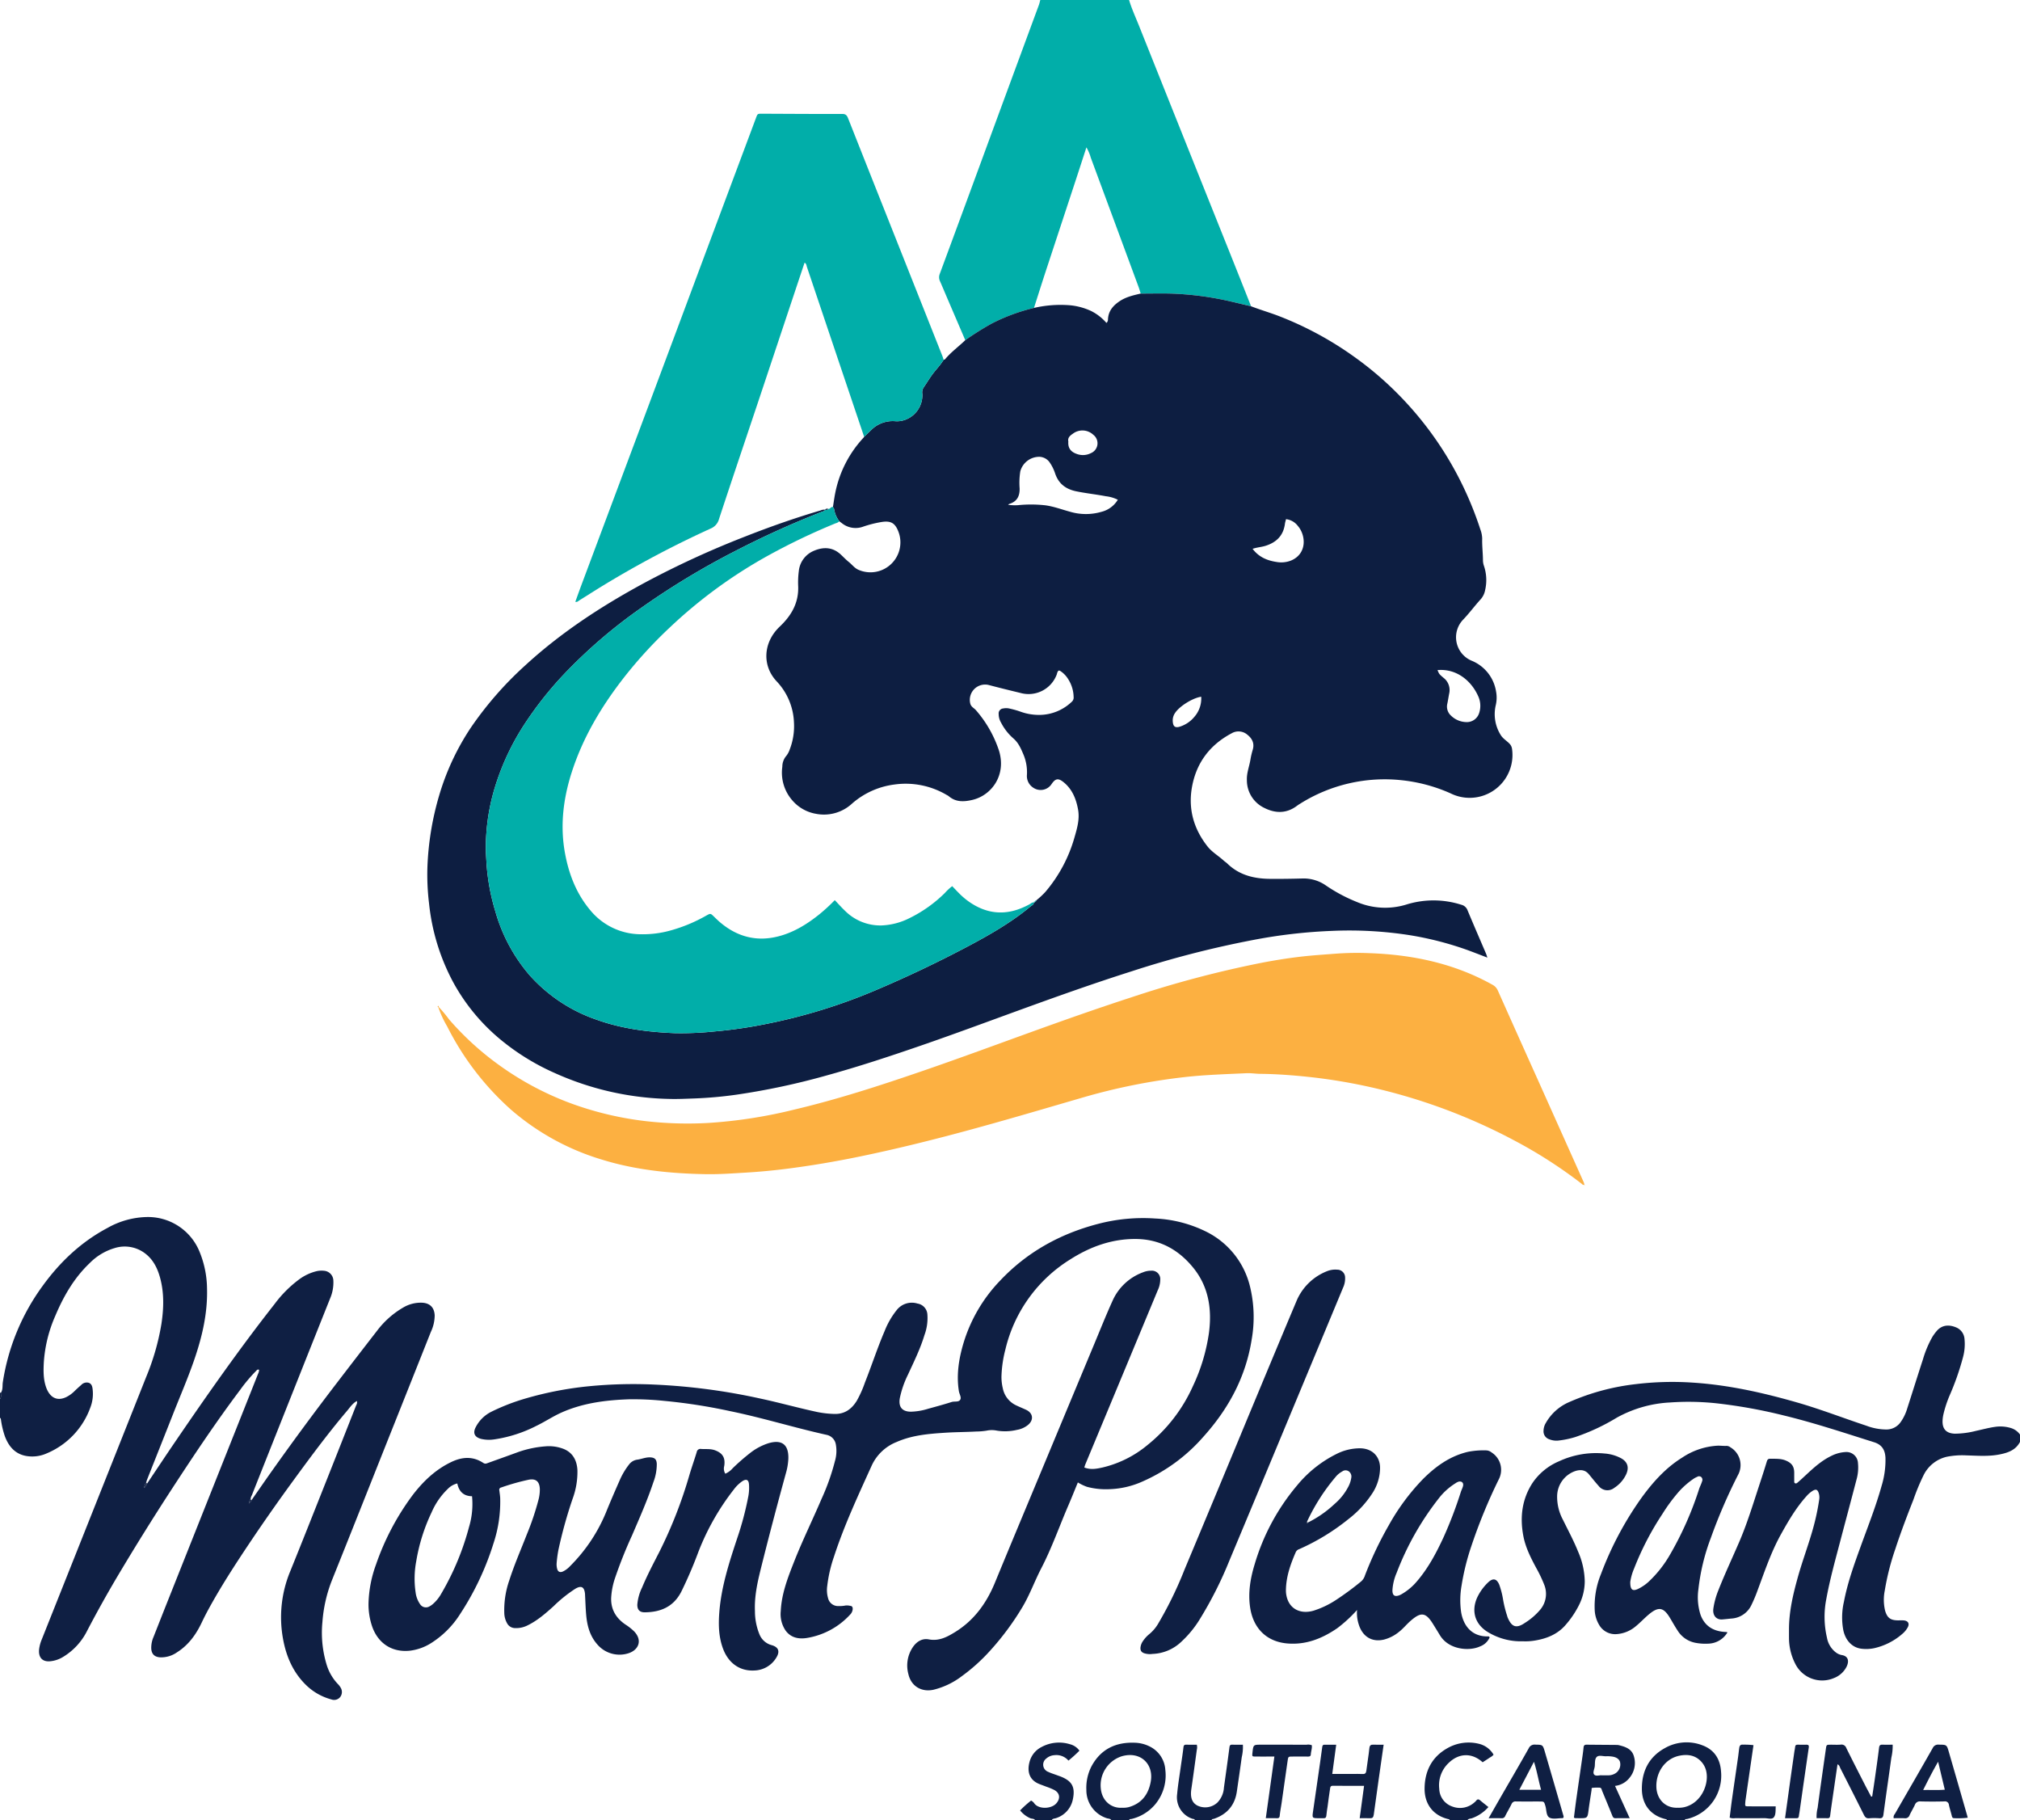
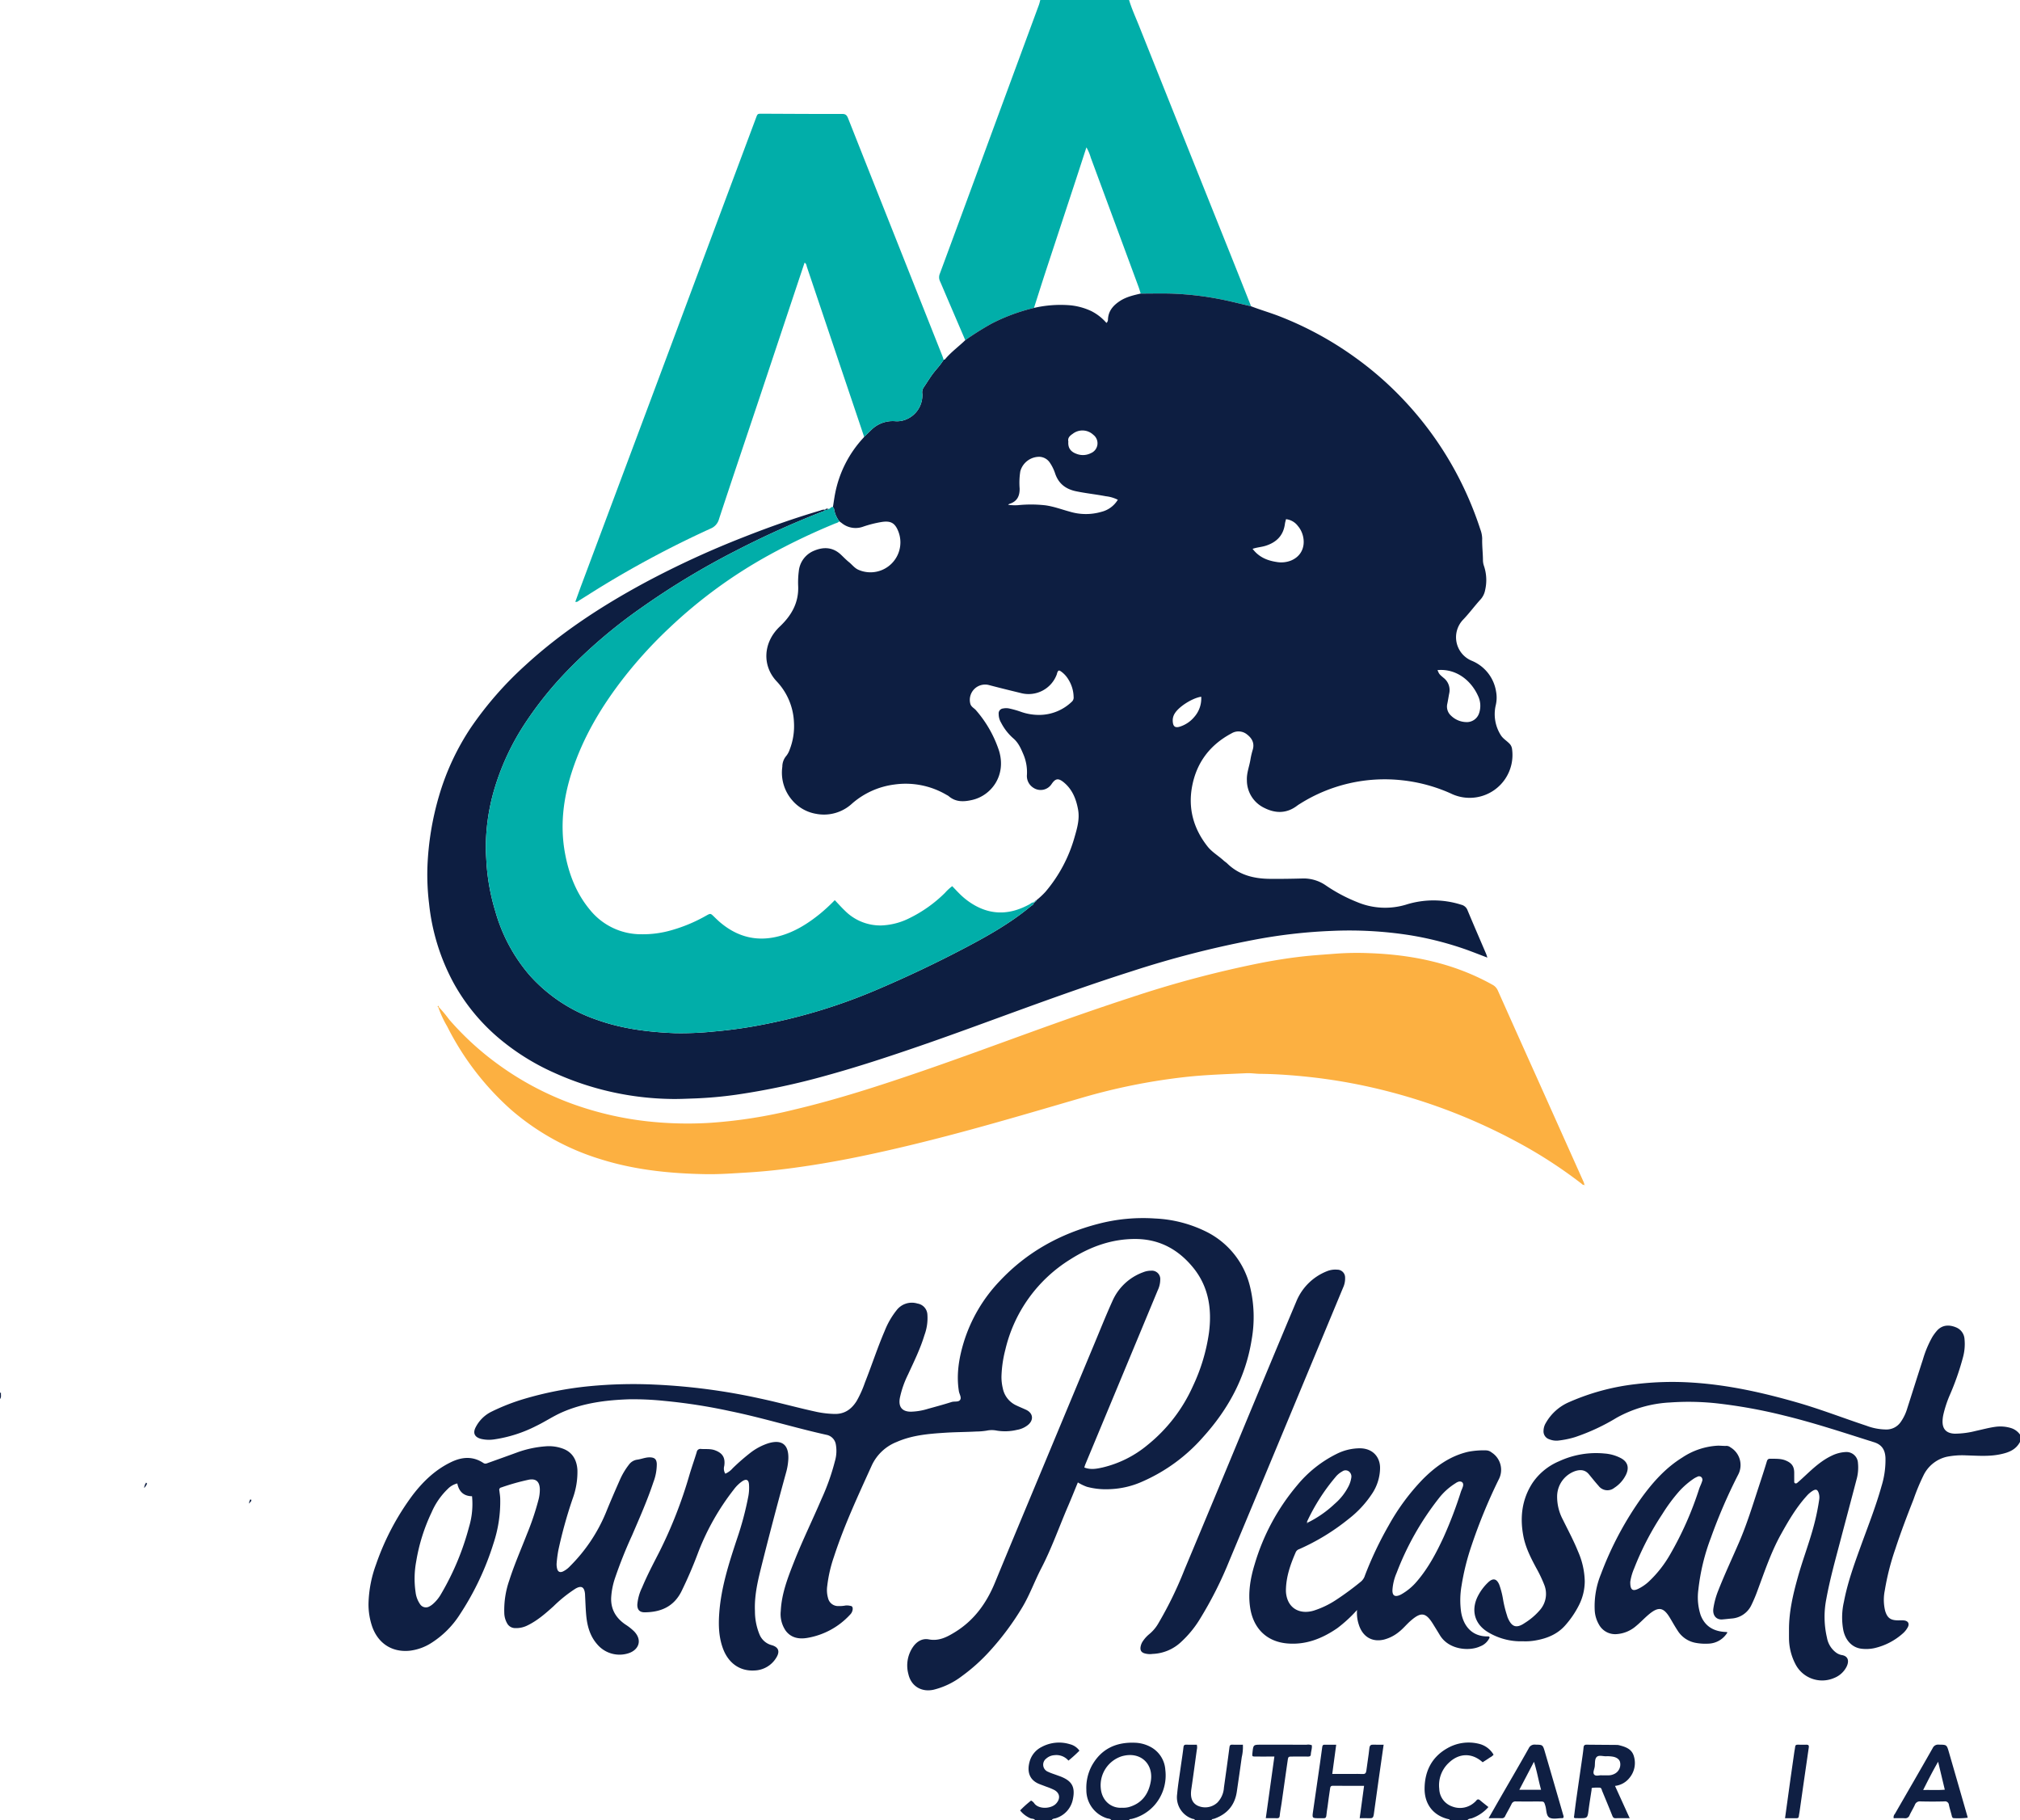
<svg xmlns="http://www.w3.org/2000/svg" width="776.413" height="699.436" viewBox="0 0 776.413 699.436">
  <g id="a0a5a5af-1ba4-4eb8-99a6-e9a4074e66b9" data-name="Layer 2">
    <g id="e4cd8037-6064-4dfd-bf6b-8612a68921f5" data-name="Layer 1">
      <g>
-         <path d="M96.631,576.555c2.752-3.941,5.477-7.902,8.26-11.82q11.89-16.74,24.382-33.035,7.789-10.174,15.644-20.298a33.875,33.875,0,0,1,9.954-8.879,13.231,13.231,0,0,1,7.451-1.912c2.961.183,4.602,1.863,4.759,4.856a15.064,15.064,0,0,1-1.484,6.379q-7.936,19.991-15.909,39.967c-7.377,18.528-14.711,37.072-22.151,55.574a54.481,54.481,0,0,0-3.608,15.899,42.115,42.115,0,0,0,1.664,16.572,18.668,18.668,0,0,0,4.334,7.348,6.35,6.35,0,0,1,.968,1.268,3.163,3.163,0,0,1-.085,3.595,2.988,2.988,0,0,1-3.424.998,22.125,22.125,0,0,1-9.811-5.595c-4.95-4.858-7.558-10.925-8.78-17.632a46.058,46.058,0,0,1,2.778-26.068c4.687-11.558,9.264-23.16,13.87-34.75q5.689-14.317,11.324-28.654c.234-.594.684-1.17.393-1.986-1.659.905-2.637,2.454-3.772,3.794-7.425,8.765-14.245,18-21.013,27.273q-8.741,11.977-16.985,24.302c-5.374,8.053-10.632,16.185-15.272,24.694q-1.34,2.458-2.54,4.992c-2.214,4.671-5.124,8.75-9.587,11.55a10.617,10.617,0,0,1-6.413,1.899c-2.129-.128-3.303-1.194-3.435-3.337a10.37,10.37,0,0,1,.86-4.482c1.642-4.156,3.271-8.317,4.923-12.47q15.011-37.741,30.03-75.479,2.625-6.598,5.24-13.201a3.771,3.771,0,0,0,.395-1.522c-.634-.306-.903.181-1.196.466a60.46,60.46,0,0,0-6.052,7.194c-9.159,12.175-17.617,24.835-25.936,37.593Q55.41,588.515,45.116,605.817,39.044,616.07,33.52,626.628a24.477,24.477,0,0,1-9.556,10.264A11.579,11.579,0,0,1,19.242,638.4c-2.835.258-4.538-1.354-4.213-4.587a14.375,14.375,0,0,1,1.038-3.844Q28.362,599.114,40.637,568.251q7.804-19.613,15.599-39.23a92.274,92.274,0,0,0,5.82-20.334c.906-6.044,1.077-12.091-.632-18.045-1.033-3.6-2.716-6.828-5.827-9.108a12.922,12.922,0,0,0-11.595-1.898,22.243,22.243,0,0,0-9.498,5.723c-6.024,5.717-10.067,12.74-13.257,20.313a52.879,52.879,0,0,0-4.399,17.762c-.174,3.267-.238,6.552.888,9.709a9.859,9.859,0,0,0,.741,1.633c1.603,2.764,4.078,3.492,6.987,2.098a12.115,12.115,0,0,0,3.226-2.343c.81-.793,1.654-1.553,2.512-2.295a2.865,2.865,0,0,1,2.929-.849c1.204.433,1.384,1.619,1.491,2.642a14.644,14.644,0,0,1-.907,6.884A30.182,30.182,0,0,1,17.935,558.518a13.629,13.629,0,0,1-8.021.955c-4.162-.806-6.529-3.626-7.989-7.393A33.357,33.357,0,0,1,.359,545.502c-.046-.273-.078-.521-.359-.649v-7.227c.61-.736.278-1.61.353-2.424.829-1.224.522-2.681.728-4.011A84.231,84.231,0,0,1,16.352,494.196c6.701-9.26,14.846-16.965,25.002-22.343a31.977,31.977,0,0,1,15.274-4.174,21.367,21.367,0,0,1,20.076,13.352A38.123,38.123,0,0,1,79.569,495.037c.288,9.69-1.925,18.915-5.072,27.97-2.408,6.93-5.332,13.662-8.017,20.485-3.321,8.437-6.682,16.857-10.019,25.287a8.934,8.934,0,0,0-.264.953,3.748,3.748,0,0,0-.777,2.073,5.591,5.591,0,0,0,1.102-1.667c3.498-5.215,6.962-10.453,10.501-15.64,12.379-18.149,24.964-36.151,38.551-53.428a45.437,45.437,0,0,1,9.292-9.337,18.607,18.607,0,0,1,7.016-3.284,8.927,8.927,0,0,1,2.785-.105,3.877,3.877,0,0,1,3.466,3.783,15.485,15.485,0,0,1-1.246,6.83q-6.715,16.816-13.403,33.643-8.357,21.006-16.691,42.021a2.981,2.981,0,0,0-.459,1.514c-.512.368-.394.965-.734,1.682C96.123,577.29,96.522,577.038,96.631,576.555Z" style="fill: #0f1f43" />
        <path d="M371.014,130.726q-3.474-8.095-6.946-16.191c-.92-2.147-1.814-4.305-2.756-6.442a3.534,3.534,0,0,1-.092-2.872q9.838-26.563,19.594-53.156,9.239-25.076,18.493-50.148c.229-.621.364-1.278.543-1.917h34.124c1.013,3.393,2.503,6.605,3.812,9.883q17.52,43.879,35.098,87.735,4.013,10.032,7.986,20.08c-2.649-.627-5.296-1.262-7.947-1.881a119.982,119.982,0,0,0-20.487-2.898c-4.651-.265-9.327-.088-13.992-.109-.285-.886-.538-1.785-.86-2.658q-9.148-24.781-18.325-49.551a16.995,16.995,0,0,0-1.679-3.975c-1.429,4.39-2.758,8.513-4.111,12.627q-5.724,17.397-11.46,34.791c-1.559,4.751-3.057,9.522-4.582,14.284a71.836,71.836,0,0,0-16.266,6.01A111.807,111.807,0,0,0,371.014,130.726Z" style="fill: #01aea9" />
        <path d="M776.413,554.088c-1.635,3.181-4.651,4.187-7.82,4.82-4.228.845-8.518.489-12.783.369a30.516,30.516,0,0,0-7.562.537,13.264,13.264,0,0,0-8.928,7.149,81.642,81.642,0,0,0-3.834,9.233c-2.467,6.266-4.871,12.556-6.962,18.962a96.387,96.387,0,0,0-4.087,16.056,17.971,17.971,0,0,0,.129,7.744c.817,2.775,2.079,3.691,4.93,3.718.736.007,1.475-.045,2.207.014,1.73.141,2.367,1.262,1.502,2.767a8.591,8.591,0,0,1-1.749,2.174,24.724,24.724,0,0,1-11.072,5.733,14.964,14.964,0,0,1-4.778.225c-3.515-.364-6.146-2.969-7.068-6.945a26.652,26.652,0,0,1,.2-11.119c1.415-7.429,3.989-14.509,6.56-21.592,2.752-7.582,5.727-15.089,7.9-22.871a33.968,33.968,0,0,0,1.505-10.85c-.153-3.117-1.426-5.059-4.373-5.986-11.506-3.619-22.952-7.443-34.69-10.288a198.037,198.037,0,0,0-25.912-4.677,100.893,100.893,0,0,0-17.797-.317,46.999,46.999,0,0,0-20.57,5.88,79.697,79.697,0,0,1-15.935,7.423,35.333,35.333,0,0,1-6.637,1.356,7.329,7.329,0,0,1-3.33-.528,3.171,3.171,0,0,1-2.182-3.251,5.998,5.998,0,0,1,.9-3.036,18.774,18.774,0,0,1,8.935-7.98,88.008,88.008,0,0,1,25.555-6.903,117.005,117.005,0,0,1,21.976-.589c13.746.886,27.12,3.888,40.329,7.695,8.913,2.569,17.555,5.939,26.353,8.847a21.953,21.953,0,0,0,7.82,1.47,6.657,6.657,0,0,0,5.317-2.733,17.799,17.799,0,0,0,2.61-5.371c2.024-6.283,3.991-12.585,6.04-18.859a40.244,40.244,0,0,1,3.638-8.647,18.801,18.801,0,0,1,1.528-2.103c2.215-2.705,5.158-2.6,7.805-1.42a5.2,5.2,0,0,1,3.006,4.423,19.251,19.251,0,0,1-.583,6.936,101.637,101.637,0,0,1-5.23,14.89,44.545,44.545,0,0,0-2.291,7.027,14.136,14.136,0,0,0-.331,2.37c-.159,3.301,1.421,4.987,4.721,5.097a33.469,33.469,0,0,0,8.101-1.077c2.667-.569,5.292-1.316,8.018-1.629a14.167,14.167,0,0,1,5.511.558,6.685,6.685,0,0,1,3.41,2.487Z" style="fill: #0f1f43" />
        <path d="M427.148,699.436c-.422-.617-1.158-.529-1.747-.734a11.309,11.309,0,0,1-7.845-10.898,17.959,17.959,0,0,1,2.077-9.236c3.613-6.532,9.364-9.165,16.63-8.867a13.593,13.593,0,0,1,5.753,1.495,10.758,10.758,0,0,1,5.892,8.956,17.388,17.388,0,0,1-3.911,13.253,17.127,17.127,0,0,1-9.026,5.579c-.347.095-.832-.06-.999.452Zm4.147-4.757a8.61,8.61,0,0,0,2.543-.231c5.002-1.407,7.605-4.95,8.472-9.84,1.192-6.723-3.956-11.801-11.196-9.691a11.711,11.711,0,0,0-8.021,12.225C423.551,692.403,427.527,694.976,431.295,694.679Z" style="fill: #0f1f43" />
-         <path d="M640.722,699.436a.469.469,0,0,0-.405-.35c-5.846-1.356-9.22-5.58-9.243-11.65-.026-6.735,2.68-12.239,8.709-15.596a16.85,16.85,0,0,1,14.664-1.108c4.535,1.722,6.736,5.308,7.055,10.001a17.111,17.111,0,0,1-12.956,18.251c-.347.099-.832-.059-.999.453Zm4.14-4.756a9.961,9.961,0,0,0,2.528-.221c6.399-1.543,9.303-8.431,8.535-13.221a7.996,7.996,0,0,0-1.882-4.117c-2.358-2.676-5.385-3.084-8.602-2.418-5.328,1.103-8.994,6.188-8.793,12.028C636.813,691.496,640.169,694.893,644.862,694.68Z" style="fill: #0f1f43" />
        <path d="M459.264,699.436c-.131-.521-.626-.395-.965-.524a8.689,8.689,0,0,1-5.853-9.45c.299-3.443.884-6.862,1.358-10.29.355-2.57.781-5.132,1.075-7.709.09-.79.36-1.031,1.098-1.013,1.327.032,2.655.009,4.026.009a3.736,3.736,0,0,1,.023,1.852c-.704,5.075-1.372,10.155-2.122,15.223-.461,3.114.224,5.173,2.258,6.275a6.875,6.875,0,0,0,7.776-1.136,9.064,9.064,0,0,0,2.497-5.74c.72-5.14,1.449-10.279,2.113-15.427.096-.745.274-1.078,1.052-1.057,1.329.036,2.659.01,4.117.01a16.87,16.87,0,0,1-.432,4.777c-.602,4.415-1.251,8.824-1.892,13.234-.767,5.271-3.754,8.692-8.735,10.446-.344.121-.832.005-.971.52Z" style="fill: #0f1f43" />
        <path d="M397.842,699.436c-.421-.649-1.189-.458-1.778-.701a10.075,10.075,0,0,1-3.971-3.022,41.674,41.674,0,0,1,4.211-3.785,3.347,3.347,0,0,1,1.317,1.184c1.803,2.246,6.459,2.002,8.331-.051,1.674-1.835,1.489-3.956-.675-5.179a24.743,24.743,0,0,0-3.135-1.298c-.867-.342-1.746-.652-2.614-.993-4.403-1.731-4.641-5.476-3.811-8.522a8.898,8.898,0,0,1,4.644-5.739,14.134,14.134,0,0,1,10.855-1.064,6.377,6.377,0,0,1,3.677,2.484,51.913,51.913,0,0,1-4.219,3.817,6.138,6.138,0,0,0-5.453-2.079,5.177,5.177,0,0,0-3.081,1.293,2.935,2.935,0,0,0,.69,5.085c1.137.546,2.362.907,3.547,1.352.624.234,1.261.437,1.87.705,3.588,1.58,5.163,3.674,4.111,8.574a9.526,9.526,0,0,1-6.56,7.208c-.515.187-1.216.095-1.532.732Z" style="fill: #0f1f43" />
        <path d="M557.219,699.436a.467.467,0,0,0-.405-.35c-5.868-1.332-9.323-5.748-9.255-11.856.075-6.658,2.791-12.053,8.729-15.409a16.399,16.399,0,0,1,12.181-1.702,8.832,8.832,0,0,1,5.601,4.179,4.363,4.363,0,0,1-1.404,1.079c-.918.644-1.874,1.232-2.793,1.829-4.089-3.717-9.103-3.588-13.054.251a11.78,11.78,0,0,0-3.621,9.985,7.382,7.382,0,0,0,4.893,6.727,8.275,8.275,0,0,0,8.619-1.536,4.781,4.781,0,0,0,.711-.706c.482-.615.939-.553,1.498-.078,1.011.859,2.061,1.671,3.173,2.565a15.229,15.229,0,0,1-6.3,4.29c-.588.213-1.326.118-1.748.734Z" style="fill: #0f1f43" />
        <path d="M.353,535.202c-.075.814.257,1.688-.353,2.424V535.217Q.176,535.212.353,535.202Z" style="fill: #0f1f43" />
        <path d="M438.443,112.81c4.665.021,9.341-.156,13.992.109a119.982,119.982,0,0,1,20.487,2.898c2.651.619,5.298,1.253,7.947,1.881,3.54,1.367,7.19,2.414,10.736,3.779a130.331,130.331,0,0,1,29.136,15.798,128.237,128.237,0,0,1,18.409,16.018,130.79,130.79,0,0,1,20.315,27.936,132.935,132.935,0,0,1,9.528,22.227,10.592,10.592,0,0,1,.707,3.512c-.074,2.742.264,5.463.293,8.197a7.053,7.053,0,0,0,.397,2.342,16.996,16.996,0,0,1,.436,9.266,7.331,7.331,0,0,1-1.735,3.554c-2.295,2.507-4.295,5.259-6.654,7.725a9.771,9.771,0,0,0,3.2,15.844,15.356,15.356,0,0,1,9.396,11.848,12.615,12.615,0,0,1-.097,5.155,15.073,15.073,0,0,0,1.872,11.536c.825,1.367,2.185,2.138,3.259,3.219a3.558,3.558,0,0,1,1.114,2.216,16.463,16.463,0,0,1-23.609,17.017,61.815,61.815,0,0,0-18.638-5.042,61.053,61.053,0,0,0-39.213,9.003,13.887,13.887,0,0,0-1.169.776c-4.015,3.044-8.295,3.011-12.593.842a11.746,11.746,0,0,1-6.7-10.593c-.142-2.802.947-5.368,1.377-8.058a28.987,28.987,0,0,1,.87-3.697c.738-2.471-.232-4.34-2.09-5.801a5.202,5.202,0,0,0-6.004-.53c-8.301,4.395-13.489,11.202-15.214,20.422-1.599,8.545.58,16.287,5.943,23.079,1.697,2.15,4.149,3.549,6.165,5.397.441.404.97.715,1.397,1.132,4.544,4.439,10.201,5.842,16.307,5.905,4.144.043,8.29-.024,12.433-.132a14.94,14.94,0,0,1,9.051,2.588,61.739,61.739,0,0,0,12.16,6.484,27.737,27.737,0,0,0,18.772.977,35.103,35.103,0,0,1,21.252.039,3.396,3.396,0,0,1,2.384,2.106c2.33,5.602,4.755,11.165,7.139,16.746.173.405.282.837.489,1.459-2.794-1.062-5.318-2.054-7.864-2.983a125.505,125.505,0,0,0-22.04-5.644,150.427,150.427,0,0,0-29.922-1.636,201.733,201.733,0,0,0-30.31,3.513,381.971,381.971,0,0,0-46.616,12.024c-14.177,4.505-28.188,9.486-42.167,14.564-13.036,4.735-26.036,9.574-39.151,14.091-11.917,4.105-23.882,8.054-36.04,11.398a272.745,272.745,0,0,1-34.562,7.356,156.67,156.67,0,0,1-16.309,1.449c-2.933.101-5.868.249-8.799.19a112.838,112.838,0,0,1-44.741-9.993,89.306,89.306,0,0,1-21.344-13.295,75.365,75.365,0,0,1-17.648-21.595,81.806,81.806,0,0,1-9.261-30.198,91.886,91.886,0,0,1-.627-14.175,111.49,111.49,0,0,1,4.494-27.325A95.521,95.521,0,0,1,180.917,279.707a134.982,134.982,0,0,1,20.892-23.943c13.803-12.697,29.366-22.836,45.8-31.734a350.987,350.987,0,0,1,38.515-17.737c9.62-3.792,19.363-7.232,29.289-10.145a3.09,3.09,0,0,1,1.737-.269c-.219.606-.818.625-1.292.811a353.355,353.355,0,0,0-33.376,15.122,296.89,296.89,0,0,0-36.149,21.873,194.9,194.9,0,0,0-29.572,25.411,137.859,137.859,0,0,0-15.351,19.481,94.808,94.808,0,0,0-11.779,25.999A79.986,79.986,0,0,0,186.732,325.512c-.012,1.932.137,3.86.239,5.789a81.322,81.322,0,0,0,3.406,18.854,64.454,64.454,0,0,0,13.126,24.548,60.962,60.962,0,0,0,26.114,17.256c9.595,3.411,19.559,4.64,29.647,5.059a124.623,124.623,0,0,0,15.18-.635,176.52,176.52,0,0,0,19.77-2.843,213.736,213.736,0,0,0,42.405-13.036q17.712-7.51,34.748-16.489c8.703-4.584,17.226-9.431,24.821-15.749.477-.397,1.238-.622,1.136-1.481l.03.049c.311.062.453-.079.461-.382l-.019.03c.329 0.0.475-.191.514-.493a30.85,30.85,0,0,0,3.514-3.267A55.638,55.638,0,0,0,413.027,321.677c.992-3.435,2.009-6.914,1.341-10.59-.747-4.11-2.244-7.831-5.594-10.526-2.022-1.627-3.133-1.396-4.575.725a5.019,5.019,0,0,1-7.042,1.414,5.327,5.327,0,0,1-2.442-4.957,17.592,17.592,0,0,0-1.271-7.634c-.984-2.319-1.919-4.618-3.968-6.375a20.263,20.263,0,0,1-4.664-5.964,6.516,6.516,0,0,1-.958-3.424,1.888,1.888,0,0,1,1.709-2.093,5.744,5.744,0,0,1,2.588.061,33.924,33.924,0,0,1,4.033,1.145,20.964,20.964,0,0,0,7.648,1.266,18.141,18.141,0,0,0,12.092-5.024,2.16,2.16,0,0,0,.735-1.905,13.124,13.124,0,0,0-1.973-6.628,10.143,10.143,0,0,0-2.806-3.094c-.853-.596-1.105-.532-1.484.362-.103.244-.128.521-.226.768a11.549,11.549,0,0,1-13.804,7.12c-4.145-1.009-8.29-2.019-12.413-3.112a5.883,5.883,0,0,0-6.987,7.275c.383,1.237,1.492,1.635,2.19,2.479a44.993,44.993,0,0,1,8.844,15.571c2.876,9.543-3.036,17.126-10.169,18.828-3.28.783-6.451.965-9.227-1.449a4.234,4.234,0,0,0-.686-.406,30.999,30.999,0,0,0-20.195-4.026,30.535,30.535,0,0,0-16.193,7.289,15.917,15.917,0,0,1-13.86,3.964,15.41,15.41,0,0,1-9.194-5.239,16.152,16.152,0,0,1-3.777-12.854,6.417,6.417,0,0,1,1.309-3.912,8.226,8.226,0,0,0,1.549-2.765,24.711,24.711,0,0,0,1.609-10.402,24.277,24.277,0,0,0-6.638-15.727c-5.703-6.062-5.213-15.005,1.191-21.062,4.497-4.254,7.297-9.124,7.071-15.478a33.426,33.426,0,0,1,.238-5.787,9.449,9.449,0,0,1,5.95-7.909c3.628-1.516,7.169-1.345,10.223,1.527,1.022.961,1.99,1.987,3.082,2.861,1.243.995,2.186,2.353,3.723,2.994a11.507,11.507,0,0,0,15.099-15.199c-1.252-2.903-2.884-3.666-6.062-3.222a43.393,43.393,0,0,0-7.352,1.848,8.421,8.421,0,0,1-8.126-1.377c-.315-.241-.641-.467-.961-.7a10.491,10.491,0,0,1-1.998-4.643c-.028-.299-.298-.575-.457-.861.296-1.817.532-3.646.898-5.449A43.62,43.62,0,0,1,331.924,168.179a2.292,2.292,0,0,0,.216-.334c.866-.827,1.737-1.648,2.597-2.481a11.674,11.674,0,0,1,9.195-3.521,9.341,9.341,0,0,0,2.79-.168,10.038,10.038,0,0,0,7.786-10.277,3.474,3.474,0,0,1,.378-2.301c1.084-1.6,2.097-3.245,3.211-4.829,1.454-2.068,3.304-3.826,4.601-6.009.186-.065.439-.073.547-.203,2.295-2.759,5.215-4.854,7.771-7.332a112.045,112.045,0,0,1,10.144-6.386,71.815,71.815,0,0,1,16.267-6.009A45.28,45.28,0,0,1,411.299,117.312a24.622,24.622,0,0,1,8.225,2.265,19.144,19.144,0,0,1,5.752,4.52,1.7,1.7,0,0,0,.587-1.301c.118-3.268,1.982-5.399,4.548-7.096C432.857,114.084,435.654,113.462,438.443,112.81Zm-50.958,81.167a18.388,18.388,0,0,0,3.777.154,49.101,49.101,0,0,1,10.564.055c3.264.454,6.312,1.615,9.456,2.463a21.331,21.331,0,0,0,12.014.051,10.235,10.235,0,0,0,6.35-4.654,13.484,13.484,0,0,0-4.576-1.344c-3.784-.724-7.619-1.124-11.401-1.899-4.006-.821-6.772-2.905-8.103-6.825a16.494,16.494,0,0,0-2.118-4.287,5.023,5.023,0,0,0-3.886-2.15,7.564,7.564,0,0,0-7.396,5.581,28.077,28.077,0,0,0-.258,6.578c.062,2.95-.994,5.042-3.949,5.937A1.845,1.845,0,0,0,387.485,193.977Zm165.04,63.528c.626,1.511.613,1.527,2.349,2.996a5.918,5.918,0,0,1,2.13,6.061c-.257,1.305-.442,2.625-.723,3.924a4.687,4.687,0,0,0,1.441,4.528,8.661,8.661,0,0,0,5.757,2.469,4.956,4.956,0,0,0,5.048-3.467,8.821,8.821,0,0,0-.422-6.602C565.501,261.619,559.853,256.861,552.525,257.505Zm-71.075-46.598c2.399,3.171,5.575,4.489,9.162,5.038a10.245,10.245,0,0,0,5.688-.57c6.152-2.65,5.662-9.662,2.559-13.249a6.611,6.611,0,0,0-4.563-2.616c-.149.626-.335,1.188-.411,1.765-.584,4.47-3.189,7.101-7.393,8.45C484.902,210.237,483.232,210.304,481.451,210.907Zm-70.82-41.235c-.238,2.78,1.25,4.078,3.26,4.775a6.694,6.694,0,0,0,5.396-.307,4.099,4.099,0,0,0,.93-7.064,6.074,6.074,0,0,0-7.892-.375C411.201,167.451,410.319,168.281,410.631,169.672Zm51.072,98.069c-3.356.491-8.459,3.706-10.114,6.336a4.94,4.94,0,0,0-.835,2.822c.058,2.359.939,3.023,3.132,2.206a11.84,11.84,0,0,0,5.179-3.627A10.708,10.708,0,0,0,461.703,267.741Z" style="fill: #0d1e41" />
        <path d="M168.664,387.01a49.07,49.07,0,0,1,3.956,4.747,111.446,111.446,0,0,0,18.552,17.052,115.594,115.594,0,0,0,29.473,15.626,125.526,125.526,0,0,0,28.408,6.492,141.1,141.1,0,0,0,23.405.587,186.212,186.212,0,0,0,32.752-5.099c16.592-3.913,32.776-9.159,48.879-14.687,14.525-4.986,28.926-10.319,43.368-15.533,12.374-4.467,24.779-8.839,37.29-12.904a412.385,412.385,0,0,1,50.471-13.369c5.891-1.118,11.82-2.037,17.799-2.614,3.517-.34,7.041-.562,10.559-.841a110.864,110.864,0,0,1,12.616-.192c16.682.577,32.69,3.899,47.434,12.133a4.599,4.599,0,0,1,2.104,2.272q7.716,17.291,15.486,34.558,8.772,19.563,17.533,39.13a5.645,5.645,0,0,1,.244.957l.037-.029c-.555.216-.86-.208-1.214-.485A178.656,178.656,0,0,0,582.582,438.548a220.512,220.512,0,0,0-57.507-21.152,210.953,210.953,0,0,0-21.693-3.517c-6.303-.671-12.606-1.163-18.949-1.219-1.787-.016-3.585-.329-5.385-.244-7.784.369-15.57.592-23.334,1.446a233.535,233.535,0,0,0-39.754,7.96c-15.309,4.452-30.594,8.982-45.992,13.12-13.077,3.514-26.22,6.749-39.483,9.485-9.466,1.953-18.991,3.57-28.577,4.774q-7.529.946-15.122,1.402c-5.193.311-10.39.696-15.582.604-13.504-.239-26.886-1.577-39.865-5.594a94.838,94.838,0,0,1-34.864-19.131,107.39,107.39,0,0,1-24.609-32.072,39.58,39.58,0,0,1-3.361-7.255Q168.584,387.082,168.664,387.01Z" style="fill: #fcb041" />
        <path d="M362.697,138.26c-1.297,2.183-3.147,3.941-4.601,6.009-1.114,1.584-2.127,3.229-3.211,4.829a3.474,3.474,0,0,0-.378,2.301,10.038,10.038,0,0,1-7.786,10.277,9.341,9.341,0,0,1-2.79.168,11.674,11.674,0,0,0-9.195,3.521c-.86.833-1.731,1.654-2.597,2.481q-4.671-13.851-9.342-27.703-6.324-18.789-12.652-37.577c-.181-.536-.153-1.226-.899-1.625-1.401,4.195-2.79,8.349-4.176,12.505q-6.619,19.852-13.239,39.704c-5.166,15.447-10.389,30.876-15.482,46.348a5.442,5.442,0,0,1-3.251,3.634,390.8,390.8,0,0,0-41.567,22.045c-2.966,1.806-5.881,3.695-8.836,5.52-.417.258-.765.748-1.565.567.778-2.146,1.525-4.264,2.312-6.366Q236.769,189.27,250.104,153.647,260.972,124.583,271.816,95.51q9.388-25.13,18.786-50.257c.575-1.538.579-1.555,2.281-1.549,10.299.036,20.597.116,30.896.085,1.409-.004,1.812.701,2.227,1.751Q332.965,63.136,339.956,80.72q6.5,16.379,13.001,32.757,4.654,11.725,9.307,23.451C362.435,137.361,362.554,137.815,362.697,138.26Z" style="fill: #01aea9" />
        <path d="M397.324,346.783c.102.859-.659,1.084-1.136,1.481-7.595,6.319-16.118,11.165-24.821,15.749q-17.034,8.971-34.748,16.489a213.736,213.736,0,0,1-42.405,13.036,176.52,176.52,0,0,1-19.77,2.843,124.623,124.623,0,0,1-15.18.635c-10.088-.419-20.052-1.647-29.647-5.059a60.962,60.962,0,0,1-26.114-17.256A64.454,64.454,0,0,1,190.377,350.155a81.322,81.322,0,0,1-3.406-18.854c-.102-1.929-.251-3.857-.239-5.789a79.986,79.986,0,0,1,2.898-20.937,94.808,94.808,0,0,1,11.779-25.999,137.859,137.859,0,0,1,15.351-19.481,194.9,194.9,0,0,1,29.572-25.411,296.89,296.89,0,0,1,36.149-21.873,353.355,353.355,0,0,1,33.376-15.122c.474-.186,1.074-.205,1.292-.811l-.034.038c.473.047.947.102,1.289-.343.707.04.983-.933,1.75-.745.156.287.426.563.454.862a10.507,10.507,0,0,0,1.996,4.642,2.928,2.928,0,0,1-1.395.75,248.386,248.386,0,0,0-25.304,12.05,185.443,185.443,0,0,0-38.444,27.98,169.833,169.833,0,0,0-17.342,18.874c-8.765,11.177-15.999,23.192-20.369,36.787-3.274,10.186-4.532,20.577-2.571,31.186,1.477,7.99,4.351,15.422,9.628,21.732a25.218,25.218,0,0,0,19.409,9.326,39.653,39.653,0,0,0,11.858-1.55,59.818,59.818,0,0,0,13.27-5.552c1.757-.984,1.744-.979,3.126.368.813.792,1.63,1.586,2.5,2.312,6.74,5.626,14.355,7.433,22.848,5.059,5.761-1.61,10.715-4.746,15.323-8.469a68.357,68.357,0,0,0,5.715-5.277c1.358,1.42,2.596,2.822,3.947,4.106a19.192,19.192,0,0,0,13.926,5.618,26.151,26.151,0,0,0,10.954-2.865,51.52,51.52,0,0,0,13.484-9.61,19.967,19.967,0,0,1,2.825-2.623c1.04,1.076,1.992,2.109,2.995,3.089a26.997,26.997,0,0,0,5.919,4.423c7.045,3.851,13.97,3.203,20.814-.553C396.234,347.213,396.656,346.717,397.324,346.783Z" style="fill: #01aea9" />
        <path d="M416.766,563.931c2.489.967,4.791.486,7.066-.016a42.116,42.116,0,0,0,17.216-8.615,61.014,61.014,0,0,0,17.449-22.605,71.317,71.317,0,0,0,6.168-20.411c1.211-9.076-.048-17.798-6.059-25.163-5.634-6.902-12.83-10.913-21.96-11-9.265-.089-17.586,2.949-25.252,7.826a55.826,55.826,0,0,0-24.975,34.693,46.16,46.16,0,0,0-1.49,10.263,18.343,18.343,0,0,0,.505,4.561,9.189,9.189,0,0,0,5.088,6.562c1.261.608,2.563,1.13,3.834,1.717,2.761,1.274,3.083,3.964.711,5.881a9.063,9.063,0,0,1-4.17,1.843,19.649,19.649,0,0,1-7.735.297,9.588,9.588,0,0,0-3.987.016,26.582,26.582,0,0,1-3.98.325c-3.928.217-7.87.207-11.796.46-6.385.411-12.77.922-18.74,3.552a17.72,17.72,0,0,0-9.555,8.958c-5.222,11.546-10.614,23.021-14.544,35.101A53.034,53.034,0,0,0,317.96,609.45a11.252,11.252,0,0,0,.337,4.758,3.938,3.938,0,0,0,4.005,2.971,12.517,12.517,0,0,0,2.786-.224,5.665,5.665,0,0,1,1.759.156c.761.036.938.647.897,1.282a3.398,3.398,0,0,1-1.032,2.117,28.826,28.826,0,0,1-16.427,8.907c-3.101.532-6.187.056-8.297-2.773a11.274,11.274,0,0,1-1.891-7.575c.32-6.71,2.732-12.874,5.155-19.017,3.207-8.131,7.07-15.979,10.502-24.013a86.488,86.488,0,0,0,5.147-14.5,13.947,13.947,0,0,0,.355-6.511,4.502,4.502,0,0,0-3.566-3.646c-12.429-2.756-24.6-6.56-37.08-9.111a213.123,213.123,0,0,0-25.237-3.931,116.111,116.111,0,0,0-13.572-.621c-8.898.313-17.662,1.401-25.919,5.066-3.364,1.493-6.416,3.562-9.729,5.152a52.092,52.092,0,0,1-16.104,5.182,13.341,13.341,0,0,1-5.165-.186c-2.482-.671-3.238-2.245-2.008-4.543a13.491,13.491,0,0,1,5.88-5.831,80.236,80.236,0,0,1,12.65-4.971,133.58,133.58,0,0,1,25.053-4.89,176.281,176.281,0,0,1,25.397-.613,237.507,237.507,0,0,1,40.52,5.384c7.302,1.56,14.49,3.586,21.789,5.15a37.985,37.985,0,0,0,6.344.726c4.001.174,6.707-1.725,8.741-4.944a41.839,41.839,0,0,0,3.196-7.107c2.61-6.569,4.781-13.307,7.575-19.807a30.925,30.925,0,0,1,4.569-7.956,7.365,7.365,0,0,1,8.056-2.6,4.516,4.516,0,0,1,3.814,4.29,18.815,18.815,0,0,1-1.143,7.856c-1.588,5.258-4.022,10.163-6.307,15.134a37.446,37.446,0,0,0-3.147,9.043c-.594,3.344.817,5.198,4.204,5.235a24.175,24.175,0,0,0,6.68-1.126c3.019-.835,6.046-1.65,9.029-2.6,1.129-.359,2.723.166,3.323-.92.498-.902-.366-2.133-.542-3.24-1.008-6.344-.01-12.501,1.797-18.545a59.258,59.258,0,0,1,13.929-23.807c10.4-11.07,23.145-18.113,37.732-21.921a67.987,67.987,0,0,1,22.004-2.079,49.062,49.062,0,0,1,19.598,5.053,31.859,31.859,0,0,1,16.836,21.075,49.618,49.618,0,0,1,.635,20.438c-2.29,14.434-8.954,26.68-18.658,37.419a66.375,66.375,0,0,1-23.227,17.044,33.502,33.502,0,0,1-12.569,2.977,28.361,28.361,0,0,1-8.846-.9,18.724,18.724,0,0,1-3.498-1.685c-1.259,3.049-2.438,6.013-3.7,8.941-3.459,8.023-6.343,16.306-10.371,24.065-2.551,4.915-4.406,10.154-7.254,14.921a105.096,105.096,0,0,1-12.514,16.852,69.505,69.505,0,0,1-10.696,9.622,29.562,29.562,0,0,1-10.92,5.256c-4.487.995-8.59-1.201-9.683-5.996a12.582,12.582,0,0,1,1.814-10.514c1.464-2.073,3.571-3.305,6.012-2.835,3.93.756,7.05-.924,10.094-2.796,7.325-4.504,12.095-11.114,15.337-18.986,6.121-14.861,12.334-29.684,18.513-44.521q9.923-23.825,19.856-47.645c2.234-5.354,4.387-10.747,6.782-16.029a20.536,20.536,0,0,1,11.784-11.089,8.158,8.158,0,0,1,3.114-.612,3.215,3.215,0,0,1,3.497,3.479,9.676,9.676,0,0,1-.964,4.051q-7.408,17.829-14.825,35.653-6.495,15.609-12.995,31.215C417.022,563.069,416.922,563.456,416.766,563.931Z" style="fill: #0f1f43" />
        <path d="M141.641,616.289a46.547,46.547,0,0,1,2.877-15.05,98.001,98.001,0,0,1,14.161-26.796c4.029-5.241,8.724-9.725,14.786-12.619,4.198-2.005,8.312-2.284,12.324.369.725.48,1.253.177,1.86-.04,3.891-1.395,7.786-2.778,11.665-4.206a41.008,41.008,0,0,1,10.531-2.162,15.415,15.415,0,0,1,6.111.768c4.015,1.292,5.757,4.445,5.984,8.346a29.77,29.77,0,0,1-1.822,10.981,174.808,174.808,0,0,0-5.506,19.831,47.765,47.765,0,0,0-.656,4.941,6.664,6.664,0,0,0,.187,2.184c.301,1.207,1.124,1.559,2.267,1.038a9.152,9.152,0,0,0,2.704-2.037,63.023,63.023,0,0,0,13.739-20.481c1.695-4.203,3.504-8.361,5.335-12.507a27.658,27.658,0,0,1,3.555-6.016,4.74,4.74,0,0,1,3.17-1.909c1.649-.218,3.202-.938,4.907-.889,1.794.052,2.534.709,2.624,2.52a19.289,19.289,0,0,1-1.312,7.036c-2.315,6.97-5.294,13.675-8.188,20.414a172.721,172.721,0,0,0-6.59,16.531,28.604,28.604,0,0,0-1.442,7.426c-.176,4.49,1.843,7.809,5.435,10.281a20.517,20.517,0,0,1,3.448,2.727c3.132,3.329,1.724,6.892-1.902,8.234a11.221,11.221,0,0,1-12.323-3.301c-2.872-3.253-3.908-7.221-4.273-11.408-.214-2.454-.282-4.92-.415-7.381-.011-.2-.005-.402-.024-.601-.261-2.694-1.407-3.336-3.706-1.994a52.803,52.803,0,0,0-8.414,6.752c-3.081,2.768-6.191,5.494-9.961,7.331a9.672,9.672,0,0,1-4.832,1.042,3.479,3.479,0,0,1-2.97-1.726,8.473,8.473,0,0,1-1.149-4.189,34.705,34.705,0,0,1,1.912-12.386c1.928-6.043,4.482-11.847,6.776-17.75a103.67,103.67,0,0,0,4.411-13.065,15.541,15.541,0,0,0,.567-4.345c-.124-2.848-1.476-4.065-4.252-3.559a87.517,87.517,0,0,0-10.573,2.982.908.908,0,0,0-.738,1.162c.117.987.288,1.964.33,2.97a50.788,50.788,0,0,1-2.568,17.325,107.99,107.99,0,0,1-12.872,27.237,35.723,35.723,0,0,1-10.761,10.884,19.734,19.734,0,0,1-8.549,3.155c-6.713.689-12.015-2.681-14.369-9.023A26.417,26.417,0,0,1,141.641,616.289ZM175.769,570.062a7.598,7.598,0,0,0-3.658,2.103,27.648,27.648,0,0,0-6.219,9.004,70.116,70.116,0,0,0-5.91,18.809A36.068,36.068,0,0,0,159.74,611.891a10.095,10.095,0,0,0,1.761,4.623,2.658,2.658,0,0,0,3.546.809,7.168,7.168,0,0,0,1.465-1.032,14.862,14.862,0,0,0,3.106-3.9,102.263,102.263,0,0,0,10.654-25.574,30.632,30.632,0,0,0,1.16-11.842C178.168,574.935,176.408,573.144,175.769,570.062Z" style="fill: #0f1f43" />
        <path d="M572.565,629.236A6.39,6.39,0,0,1,568.884,632.681c-3.985,1.885-12.004,1.425-15.459-4.332-.859-1.431-1.743-2.847-2.62-4.267-2.849-4.614-4.7-4.659-8.675-1.181-1.557,1.362-2.851,3.013-4.506,4.277a15.022,15.022,0,0,1-5.66,2.879c-4.791,1.135-8.294-1.288-9.69-5.75a14.243,14.243,0,0,1-.676-5.616,53.238,53.238,0,0,1-7.589,6.987c-5.815,3.99-12.107,6.509-19.312,5.861-7.96-.716-13.031-5.895-14.201-13.864-.834-5.681.107-11.187,1.752-16.559a83.496,83.496,0,0,1,16.29-30.285,46.221,46.221,0,0,1,15.231-12.131,19.995,19.995,0,0,1,9.056-2.147c5.078.102,7.686,3.612,7.619,7.689a18.137,18.137,0,0,1-2.857,9.433,40.334,40.334,0,0,1-9.316,10.101,84.227,84.227,0,0,1-18.919,11.539,2.18,2.18,0,0,0-1.299,1.13c-2.042,4.667-3.718,9.426-3.791,14.601a9.619,9.619,0,0,0,.079,1.397c.77,5.795,5.399,8.002,10.539,6.512a34.7,34.7,0,0,0,8.809-4.239,110.994,110.994,0,0,0,9.499-7.018,5.019,5.019,0,0,0,1.463-2.329,138.114,138.114,0,0,1,9.094-19.144,84.493,84.493,0,0,1,13.032-17.68c4.957-4.991,10.516-9.029,17.548-10.655a31.184,31.184,0,0,1,6.961-.535,3.522,3.522,0,0,1,2.014.786,7.918,7.918,0,0,1,2.754,10.391,206.426,206.426,0,0,0-10.489,25.519,92.203,92.203,0,0,0-3.8,15.307,32.587,32.587,0,0,0-.163,10.15c.913,5.45,4.283,9.465,10.363,9.334C572.147,628.84,572.371,628.802,572.565,629.236Zm-69.866-44.153a42.472,42.472,0,0,0,10.297-7.171,22.122,22.122,0,0,0,5.401-6.896,10.834,10.834,0,0,0,.999-3.231,2.456,2.456,0,0,0-1.066-2.44,2.148,2.148,0,0,0-2.44.116,8.483,8.483,0,0,0-2.599,2.177,76.364,76.364,0,0,0-10.944,17.166c-.106.159-.258.357-.063.502C502.486,585.454,502.624,585.281,502.699,585.083Zm32.509,25.887c0,.201-.015.403.002.602.133,1.556.904,2.029,2.426,1.543a6.513,6.513,0,0,0,1.256-.603,21.977,21.977,0,0,0,5.777-4.902c4.336-5.074,7.422-10.909,10.204-16.924a159.651,159.651,0,0,0,6.625-17.38c.249-.759.649-1.475.833-2.246.295-1.236-.486-1.964-1.69-1.685a4.413,4.413,0,0,0-1.237.638,24.427,24.427,0,0,0-6.49,5.906,109.353,109.353,0,0,0-16.092,28.48A19.715,19.715,0,0,0,535.208,610.97Z" style="fill: #0f1f43" />
        <path d="M442.993,635.572a7.246,7.246,0,0,1-2.827-.153c-1.543-.368-2.057-1.282-1.717-2.842a5.391,5.391,0,0,1,.891-1.995,12.301,12.301,0,0,1,2.438-2.648,15.265,15.265,0,0,0,3.552-4.288,145.431,145.431,0,0,0,9.961-20.496q12.17-29.055,24.224-58.158c6.23-14.955,12.438-29.919,18.735-44.845a21.053,21.053,0,0,1,11.794-11.646,8.504,8.504,0,0,1,3.915-.59,3.003,3.003,0,0,1,3.049,3.053,8.356,8.356,0,0,1-.79,3.885Q503.516,525.415,490.792,555.972q-9.112,21.879-18.263,43.741a148.866,148.866,0,0,1-11.352,22.486,40.494,40.494,0,0,1-7.07,8.647A16.898,16.898,0,0,1,442.993,635.572Z" style="fill: #0f1f43" />
        <path d="M278.778,566.31a7.735,7.735,0,0,0,2.844-2.096,81.774,81.774,0,0,1,6.784-5.919,22.558,22.558,0,0,1,6.856-3.655c5.518-1.687,7.965.782,7.743,6.063a23.834,23.834,0,0,1-.9,5.306q-5.074,18.409-9.698,36.937c-1.32,5.309-2.478,10.65-2.232,16.187a23.558,23.558,0,0,0,1.751,8.959,6.972,6.972,0,0,0,4.625,4.092c2.676.748,3.325,2.399,1.839,4.805A10.139,10.139,0,0,1,289.931,641.936c-5.569.313-9.965-2.827-12.04-8.419-1.626-4.384-1.774-8.932-1.44-13.586.711-9.89,3.722-19.191,6.798-28.5a119.814,119.814,0,0,0,4.414-16.601,17.991,17.991,0,0,0,.221-4.393c-.123-1.788-1.014-2.224-2.524-1.26a13.77,13.77,0,0,0-3.293,3.191A94.153,94.153,0,0,0,268.46,596.291a165.888,165.888,0,0,1-6.63,15.433c-2.991,5.762-7.911,7.797-13.987,7.86-2.004.021-2.93-.995-2.876-3.017a18.308,18.308,0,0,1,1.821-6.507c1.927-4.627,4.264-9.06,6.547-13.514a172.344,172.344,0,0,0,11.658-29.765c.872-2.94,1.905-5.832,2.803-8.765a1.429,1.429,0,0,1,1.695-1.207c1.79.118,3.597-.135,5.352.518,2.934,1.091,4.012,2.892,3.523,6.043A3.73,3.73,0,0,0,278.778,566.31Z" style="fill: #0f1f43" />
        <path d="M687.624,626.359c-.033-7.009,1.568-13.747,3.442-20.429,1.782-6.357,4.148-12.533,5.897-18.904a89.013,89.013,0,0,0,2.269-10.741,5.408,5.408,0,0,0-.199-2.572c-.446-1.292-1.019-1.569-2.235-.862a10.269,10.269,0,0,0-2.42,2.067c-4.013,4.449-7.005,9.572-9.892,14.775-3.774,6.802-6.211,14.154-8.918,21.398a54.675,54.675,0,0,1-2.318,5.535,9.058,9.058,0,0,1-7.669,5.342c-1.191.109-2.377.254-3.571.351-2.315.188-3.826-1.522-3.457-4.198a30.17,30.17,0,0,1,1.889-6.922c2.466-6.271,5.334-12.369,8.006-18.551,2.998-6.934,5.199-14.143,7.545-21.304,1.059-3.232,2.128-6.462,3.103-9.719.24-.801.572-1.08,1.372-1.062,1.996.046,3.997-.113,5.917.689,2.293.957,3.238,2.267,3.248,4.718.004,1.004-.01,2.007.008,3.011.007.378-.109.852.379,1.032.444.164.776-.183,1.056-.424,1.012-.87,1.989-1.781,2.966-2.692,3.081-2.871,6.19-5.707,10.056-7.522a13.724,13.724,0,0,1,5.375-1.387,4.427,4.427,0,0,1,4.658,4.216,17.136,17.136,0,0,1-.599,6.531c-2.066,7.934-4.195,15.85-6.279,23.779-1.915,7.283-3.938,14.546-5.287,21.958a35.247,35.247,0,0,0,.257,14.89,9.095,9.095,0,0,0,3.473,5.678,5.302,5.302,0,0,0,2.183.962c2.369.365,2.982,2.103,1.929,4.379a9.098,9.098,0,0,1-4.932,4.476,11.542,11.542,0,0,1-14.833-5.477,21.765,21.765,0,0,1-2.417-10.01C687.616,628.367,687.624,627.363,687.624,626.359Z" style="fill: #0f1f43" />
        <path d="M663.975,627.293a8.824,8.824,0,0,1-7.412,4.335,20.336,20.336,0,0,1-4.776-.305,10.317,10.317,0,0,1-6.935-4.663c-1.067-1.61-2.005-3.306-3.002-4.963-2.43-4.033-4.345-4.402-7.995-1.392-1.747,1.441-3.283,3.139-5.038,4.568a12.694,12.694,0,0,1-7.45,3.087,7.088,7.088,0,0,1-6.813-3.722,12.167,12.167,0,0,1-1.615-5.71,32.518,32.518,0,0,1,2.428-13.679,127.276,127.276,0,0,1,15.668-29.407c4.352-5.963,9.236-11.416,15.59-15.346a27.147,27.147,0,0,1,13.481-4.542c1.195-.041,2.36.134,3.539.07a2.449,2.449,0,0,1,1.464.553,7.921,7.921,0,0,1,2.889,10.681,204.42,204.42,0,0,0-10.38,24.039,80.779,80.779,0,0,0-4.828,19.949,22.044,22.044,0,0,0,.834,9.698c1.54,4.165,4.649,6.17,8.952,6.549.331.029.665.037.997.062A2.791,2.791,0,0,1,663.975,627.293Zm-37.356-19.447c-.062,3.12.893,3.752,3.055,2.71a16.885,16.885,0,0,0,3.961-2.692,44.699,44.699,0,0,0,8.276-10.487,128.47,128.47,0,0,0,11.169-25.201c.343-1.014.856-1.95,1.151-2.969a1.408,1.408,0,0,0-.387-1.645,1.334,1.334,0,0,0-1.51-.038,9.187,9.187,0,0,0-1.244.645,31.328,31.328,0,0,0-5.596,4.816,65.962,65.962,0,0,0-6.554,8.841,111.24,111.24,0,0,0-10.854,20.933A20.853,20.853,0,0,0,626.619,607.846Z" style="fill: #0f1f43" />
        <path d="M585.363,630.713a24.322,24.322,0,0,1-14.032-3.881c-5.102-3.446-5.792-8.92-3.084-13.862a19.503,19.503,0,0,1,3.759-4.908c1.865-1.75,3.278-1.439,4.275.954a32.409,32.409,0,0,1,1.47,5.804,44.233,44.233,0,0,0,1.44,5.813c.113.314.174.647.303.953,1.469,3.497,3.206,4.411,6.607,2.07a25.166,25.166,0,0,0,5.893-5.073,9.403,9.403,0,0,0,1.55-9.598,51.642,51.642,0,0,0-3.103-6.5c-2.085-3.891-4.088-7.824-4.919-12.202-1.381-7.278-.549-14.228,3.592-20.525a23.228,23.228,0,0,1,10.142-8.225,33.766,33.766,0,0,1,17.55-2.968,15.934,15.934,0,0,1,6.29,1.818c2.62,1.453,3.132,3.679,1.877,6.314a12.545,12.545,0,0,1-4.476,5.039,4.256,4.256,0,0,1-6.082-.773c-1.291-1.438-2.487-2.961-3.722-4.449-1.384-1.668-3.143-1.836-5.077-1.261a10.343,10.343,0,0,0-7.108,9.47,18.665,18.665,0,0,0,2.199,9.246c2.004,4.072,4.159,8.072,5.857,12.29a29.909,29.909,0,0,1,2.556,11.433,20.488,20.488,0,0,1-2.182,9.052,36.015,36.015,0,0,1-5.259,7.779c-3.034,3.48-7.073,5.115-11.531,5.875A21.603,21.603,0,0,1,585.363,630.713Z" style="fill: #0f1f43" />
-         <path d="M719.604,690.35c.313-2.076.643-4.15.937-6.229.585-4.147,1.193-8.292,1.693-12.45.116-.965.447-1.262,1.355-1.226,1.262.049,2.527.012,3.885.012a20.08,20.08,0,0,1-.502,4.948c-1.002,7.308-2.08,14.605-3.051,21.917-.15,1.132-.562,1.46-1.628,1.396a24.201,24.201,0,0,0-3.806.011c-1.159.115-1.633-.43-2.101-1.369-2.974-5.973-5.998-11.921-9.025-17.867-.257-.504-.33-1.163-1.092-1.503-.454,3.122-.901,6.177-1.342,9.232-.503,3.486-1.027,6.969-1.478,10.461-.096.747-.311,1.056-1.088,1.029-1.329-.047-2.66-.013-4.128-.013a13.559,13.559,0,0,1,.397-3.949c1.007-7.576,2.106-15.14,3.175-22.709.221-1.564.222-1.57,1.875-1.583,1.27-.01,2.547.08,3.808-.027a1.923,1.923,0,0,1,2.157,1.284c2.393,4.845,4.86,9.654,7.315,14.468.723,1.419,1.494,2.814,2.242,4.219Z" style="fill: #0f1f43" />
        <path d="M604.956,698.471c.307-2.377.595-4.798.937-7.213.773-5.464,1.576-10.924,2.358-16.386.16-1.119.312-2.241.414-3.366.067-.739.392-1.063,1.145-1.054,3.809.042,7.619.059,11.428.092a4.31,4.31,0,0,1,.996.091c2.521.628,4.979,1.419,5.779,4.292a8.908,8.908,0,0,1-1.709,8.285,8.236,8.236,0,0,1-5.553,3.078c1.903,4.186,3.727,8.198,5.642,12.411-1.984,0-3.714-.025-5.443.011-.751.016-1.003-.377-1.254-1.006-1.257-3.158-2.564-6.296-3.869-9.435-.217-.523-.235-1.279-1.019-1.31a18.034,18.034,0,0,0-2.784.082c-.39.045-.244.553-.291.861-.382,2.497-.796,4.991-1.121,7.496-.43,3.311-.399,3.315-3.766,3.302-.468-.002-.936-.003-1.403-.026A2.011,2.011,0,0,1,604.956,698.471Zm10.764-16.239c.976,0,1.776.014,2.575-.004a5.218,5.218,0,0,0,2.646-.794,4.02,4.02,0,0,0,1.769-4.157c-.188-1.136-1.291-2.008-2.962-2.25a12.48,12.48,0,0,0-2.389-.133c-1.247.062-2.812-.561-3.658.29-.799.804-.601,2.361-.737,3.604-.115,1.052-.832,2.338-.269,3.086C613.364,682.761,614.804,682.079,615.72,682.232Z" style="fill: #0f1f43" />
        <path d="M513.585,670.464c-.517,3.836-1.003,7.438-1.515,11.236h7.614c1.338,0,2.68-.066,4.013.021,1.058.069,1.368-.389,1.487-1.355.348-2.838.856-5.658,1.144-8.502.118-1.164.554-1.483,1.629-1.423,1.255.07,2.516.016,3.861.016-1.295,9.085-2.591,17.962-3.79,26.852-.155,1.151-.552,1.468-1.613,1.408-1.19-.067-2.386-.015-3.798-.015.567-4.197,1.113-8.233,1.683-12.445-4.133,0-8.07.029-12.007-.019-1.052-.013-1.002.775-1.094,1.335-.357,2.166-.611,4.348-.909,6.524-.163,1.187-.394,2.369-.483,3.562-.058.769-.35,1.085-1.103,1.049-.534-.026-1.07-.004-1.605-.004-2.843 0-2.802.006-2.375-2.871.918-6.184,1.792-12.375,2.679-18.564.273-1.909.526-3.821.791-5.732.074-.535.119-1.083.883-1.076C510.528,670.474,511.981,670.464,513.585,670.464Z" style="fill: #0f1f43" />
        <path d="M727.867,698.702a1.841,1.841,0,0,1,.451-1.643c4.854-8.431,9.742-16.843,14.542-25.305a2.273,2.273,0,0,1,2.345-1.319c3.025.038,3.043-.009,3.871,2.85q3.526,12.179,7.024,24.366c.072.25.128.504.22.866a30.936,30.936,0,0,1-5.191.18c-.579.027-.784-.303-.912-.828-.347-1.422-.799-2.819-1.119-4.247a1.486,1.486,0,0,0-1.754-1.373q-4.607.119-9.218,0a2.012,2.012,0,0,0-2.138,1.365c-.615,1.329-1.39,2.584-2.014,3.909a1.712,1.712,0,0,1-1.818,1.197C730.713,698.647,729.263,698.702,727.867,698.702Zm17.075-21.695c-2.103,3.627-3.849,7.092-5.756,10.864,2.927-.08,5.574.109,8.324-.123C746.64,684.108,745.828,680.712,744.942,677.008Z" style="fill: #0f1f43" />
        <path d="M572.174,698.702c1.555-2.721,2.895-5.084,4.251-7.437,3.728-6.468,7.5-12.912,11.158-19.419a2.424,2.424,0,0,1,2.518-1.412c2.839.053,2.878-.007,3.698,2.79q3.565,12.17,7.077,24.356a1.194,1.194,0,0,1,.021.961,1.092,1.092,0,0,1-.361.138c-1.669-.004-3.613.508-4.93-.179-1.361-.711-1.143-2.914-1.606-4.466-.518-1.736-.499-1.75-2.264-1.753-3.007-.006-6.015.027-9.021-.02a1.607,1.607,0,0,0-1.724.991c-.759,1.557-1.662,3.042-2.438,4.592a1.337,1.337,0,0,1-1.389.871C575.632,698.675,574.098,698.702,572.174,698.702Zm20.159-10.927c-1-3.566-1.542-7.042-2.733-10.755-1.985,3.795-3.76,7.187-5.626,10.755Z" style="fill: #0f1f43" />
        <path d="M504.21,670.66c.162,1.202-.318,2.343-.378,3.523-.037.715-.49.838-1.091.834q-3.009-.019-6.019-.001c-1.528.009-1.569.014-1.799,1.593-.786,5.395-1.537,10.795-2.312,16.192-.236,1.645-.571,3.28-.729,4.932-.079.823-.43.991-1.135.977-1.328-.027-2.658-.008-4.223-.008,1.107-7.939,2.192-15.722,3.303-23.688-2.538,0-4.868.012-7.198-.005-1.387-.01-1.387-.031-1.229-1.476.336-3.075.336-3.075,3.358-3.075q8.728-0,17.455.009A3.795,3.795,0,0,1,504.21,670.66Z" style="fill: #0f1f43" />
-         <path d="M682.516,694.146c-.06,1.619.064,3.268-.74,4.238-.747.9-2.399.284-3.647.3-3.745.05-7.491.027-11.237.009a4.148,4.148,0,0,1-2.071-.21c.295-2.336.565-4.697.898-7.05.763-5.4,1.56-10.794,2.334-16.192.17-1.185.279-2.379.453-3.564.116-.79.428-1.34,1.422-1.237a30.258,30.258,0,0,1,4.046.19c-1.029,7.1-2.048,14.131-3.064,21.162-.048.33-.073.663-.096.996-.091,1.305-.084,1.344,1.266,1.352C675.483,694.159,678.886,694.146,682.516,694.146Z" style="fill: #0f1f43" />
        <path d="M686.105,698.7c.741-5.36,1.435-10.431,2.144-15.5q.718-5.138,1.468-10.272c.076-.525.231-1.044.261-1.57.038-.668.314-.933.993-.91,1.136.04,2.274.028,3.411.007.709-.013.954.325.858.987q-1.058,7.306-2.114,14.612c-.492,3.424-.969,6.85-1.458,10.275-.075.525-.217,1.044-.258,1.571-.045.575-.283.819-.875.808C689.142,698.683,687.748,698.7,686.105,698.7Z" style="fill: #0f1f43" />
-         <path d="M56.522,570.138a5.59,5.59,0,0,1-1.102,1.667,3.748,3.748,0,0,1,.777-2.073Z" style="fill: #0f1f43" />
+         <path d="M56.522,570.138a5.59,5.59,0,0,1-1.102,1.667,3.748,3.748,0,0,1,.777-2.073" style="fill: #0f1f43" />
        <path d="M96.631,576.555c-.109.483-.509.735-1.031,1.262.34-.718.222-1.315.734-1.682Z" style="fill: #0f1f43" />
        <path d="M318.403,195.574c-.342.445-.816.39-1.289.343C317.42,195.338,317.906,195.436,318.403,195.574Z" style="fill: #0d1e41" />
        <path d="M168.506,387.155c-.246-.149-.405-.47-.174-.585.324-.161.267.246.332.441Q168.584,387.082,168.506,387.155Z" style="fill: #fcb041" />
        <path d="M608.993,455.324c.19.188.119-.183.149.083a.35.35,0,0,1-.01.108c-.138-.003-.172-.079-.102-.22Z" style="fill: #fcb041" />
        <path d="M397.355,346.833c-.037-.357.144-.452.461-.382C397.807,346.754,397.665,346.895,397.355,346.833Z" style="fill: #01aea9" />
        <path d="M397.797,346.481c-.026-.37.246-.428.514-.492C398.272,346.29,398.126,346.481,397.797,346.481Z" style="fill: #01aea9" />
        <path d="M502.699,585.083c-.074.198-.213.371-.414.222-.195-.145-.044-.342.062-.502Q502.523,584.943,502.699,585.083Z" style="fill: #0f1f43" />
      </g>
    </g>
  </g>
</svg>